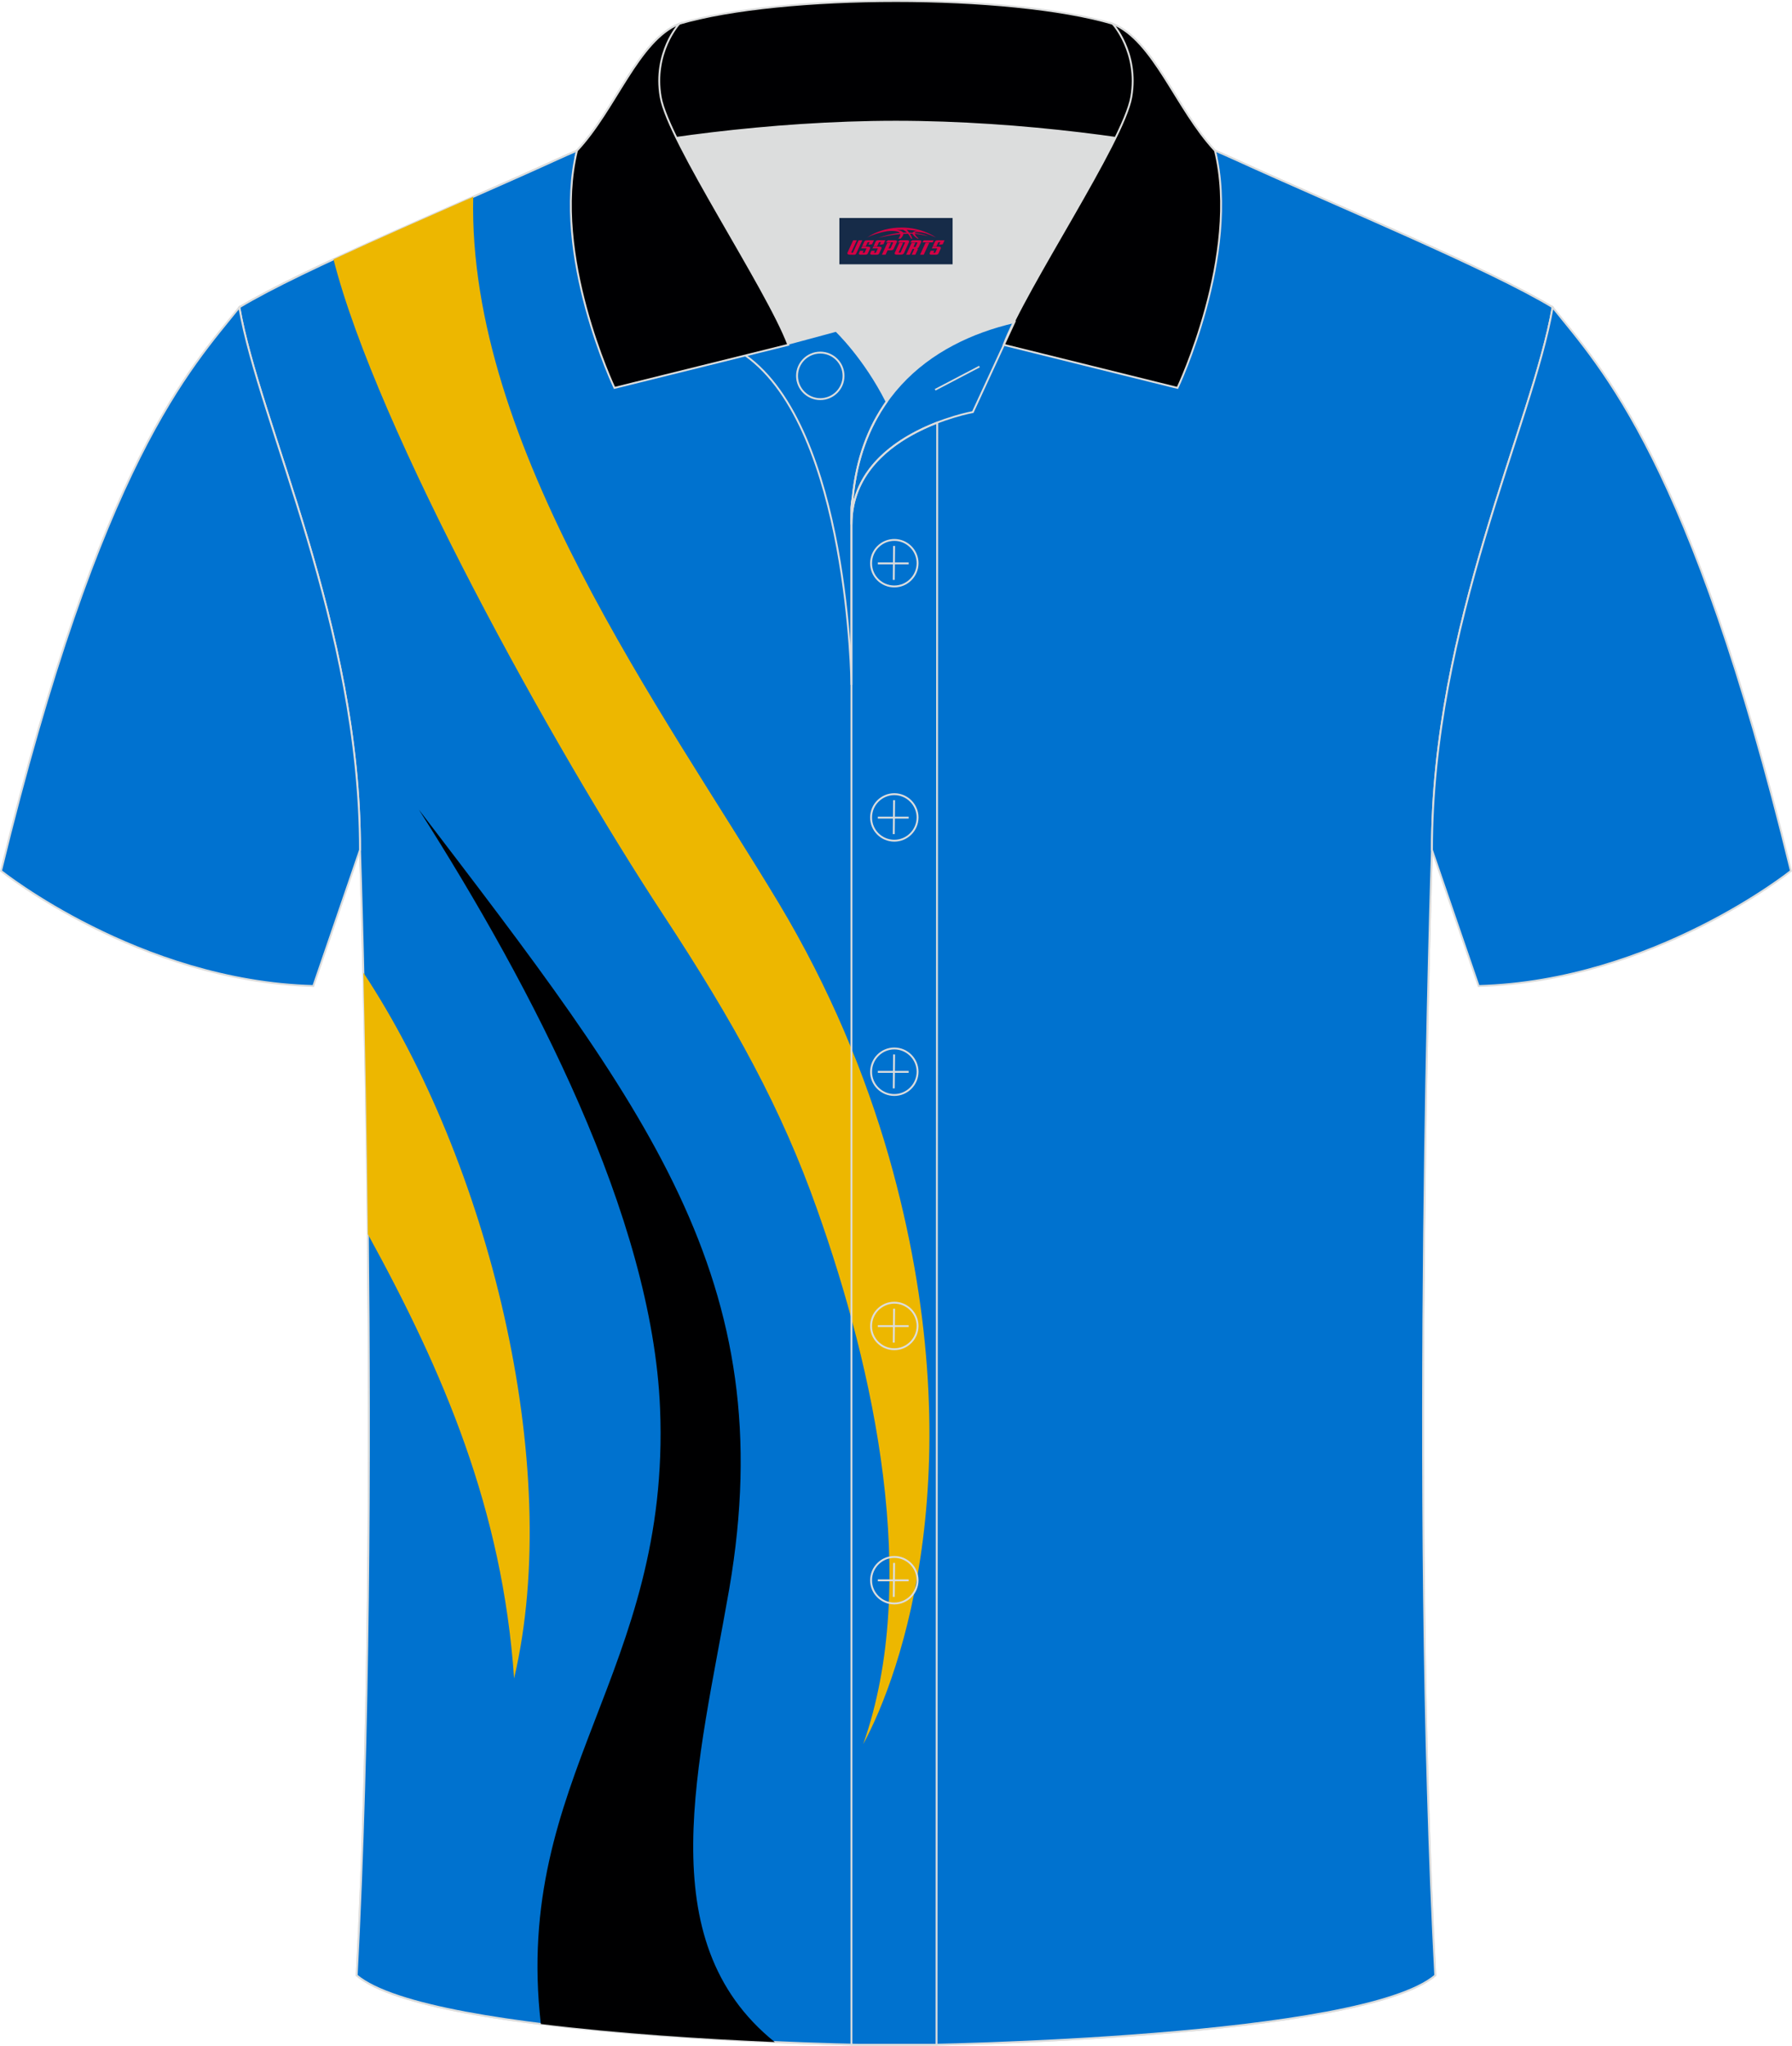
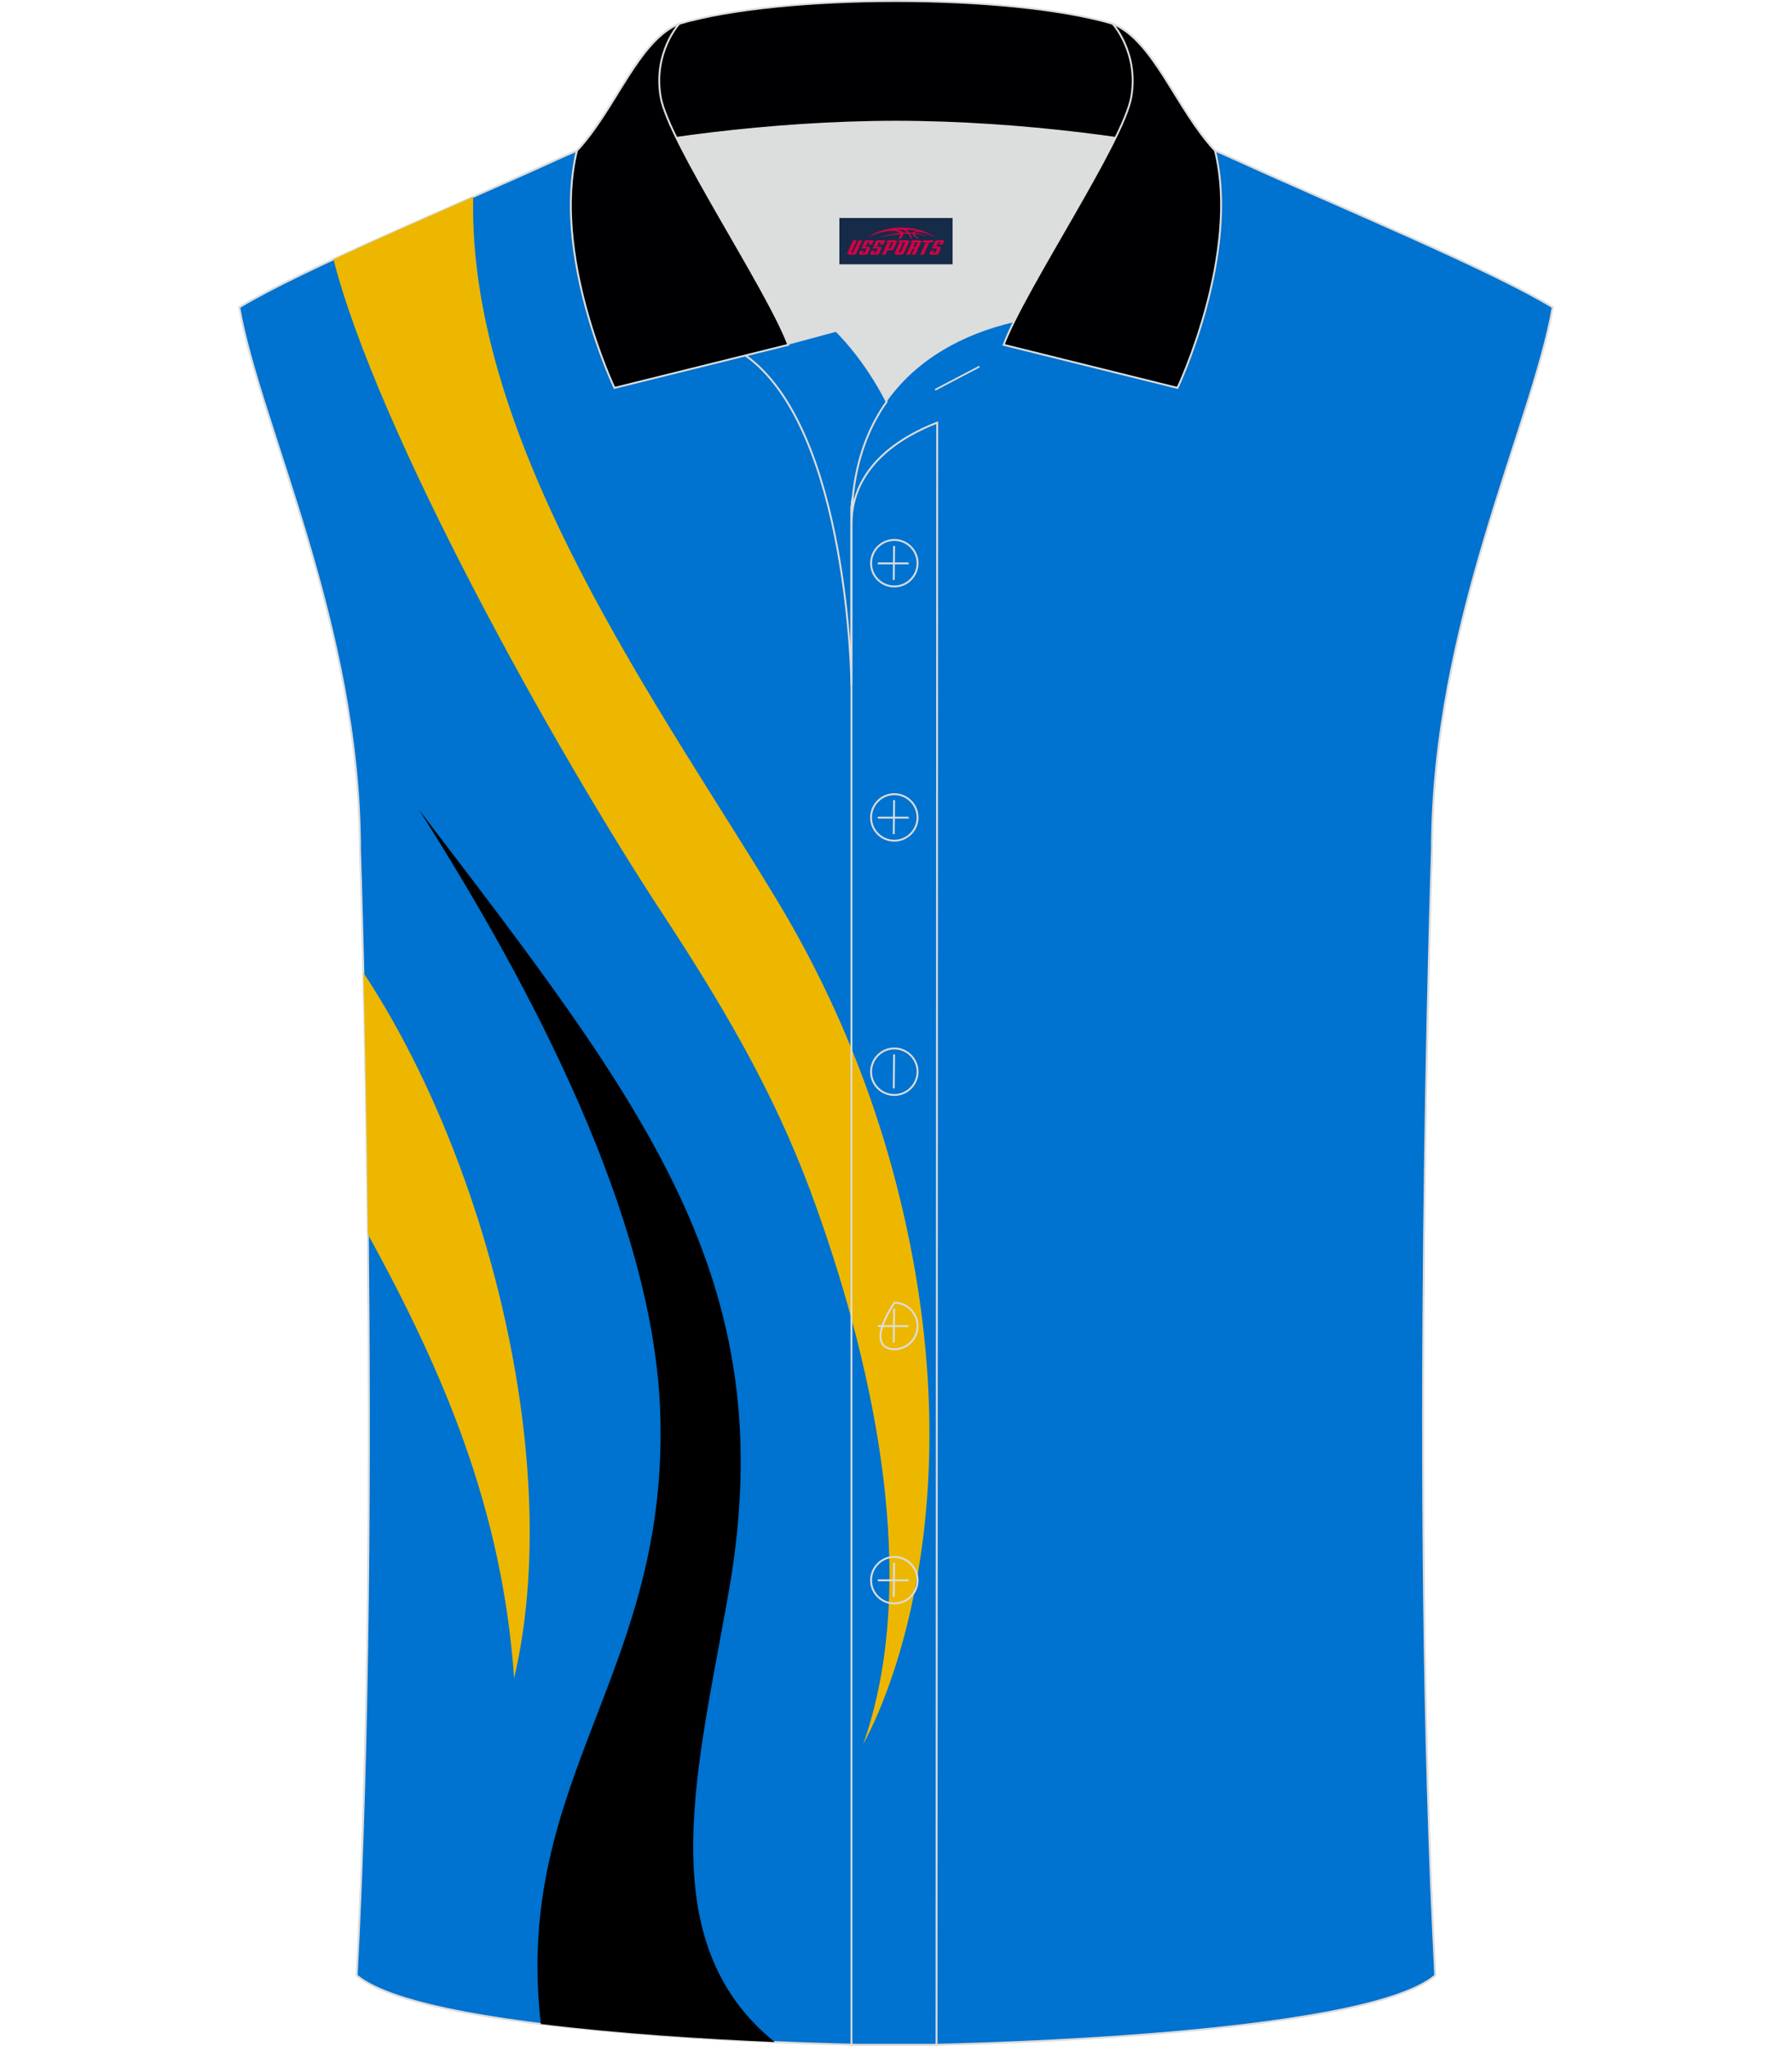
<svg xmlns="http://www.w3.org/2000/svg" version="1.1" id="图层_1" x="0px" y="0px" width="379.8px" height="433.5px" viewBox="0 0 379.95 433.64" enable-background="new 0 0 379.95 433.64" xml:space="preserve">
  <g>
    <path fill-rule="evenodd" clip-rule="evenodd" fill="#0072CF" stroke="#DCDDDD" stroke-width="0.4" stroke-miterlimit="22.926" d="   M76.33,180.12c0,0,4.68,137.15-0.7,238.51c15.6,13.14,104.62,14.84,114.34,14.81c9.72,0.03,98.74-1.67,114.34-14.82   c-5.38-101.36-0.7-238.51-0.7-238.51c0-47.79,21.31-90.25,25.59-115c-13.68-8.25-45.44-21.32-67.38-31.34   c-5.84-2.66-10.73-4.57-15.09-5.94l-113.56-0.01c-4.33,1.37-9.2,3.29-15.06,5.95c-21.94,10.02-53.7,23.09-67.37,31.34   C55.02,89.87,76.33,132.33,76.33,180.12z" />
    <path fill-rule="evenodd" clip-rule="evenodd" fill="#0072CF" stroke="#DCDDDD" stroke-width="0.4" stroke-miterlimit="22.926" d="   M303.61,180.12c0,0-4.68,137.15,0.7,238.51c-15.6,13.14-104.62,14.84-114.34,14.81c-9.72,0.03-98.74-1.67-114.34-14.82   c5.38-101.36,0.7-238.51,0.7-238.51c0-47.79-21.31-90.25-25.59-115c13.68-8.25,45.44-21.32,67.38-31.34   c5.84-2.66,10.73-4.57,15.09-5.94l113.56-0.02c4.33,1.37,9.2,3.29,15.06,5.95c21.95,10.02,53.7,23.08,67.38,31.34   C324.92,89.87,303.61,132.33,303.61,180.12z" />
    <g>
      <path fill-rule="evenodd" clip-rule="evenodd" fill="#EDB700" d="M78,261.55c15.96,29.07,28.54,58.26,31,94.13    c10.68-45.41-5.69-109.85-31.95-149.56C77.39,220.35,77.77,239.57,78,261.55z" />
      <path fill-rule="evenodd" clip-rule="evenodd" fill="#000001" d="M139.95,298.46c2.28,55.95-31.23,78.21-25.28,130.46    c16.48,2.05,34.97,3.2,49.6,3.83c-26.78-21.54-16.11-58.92-9.65-96.04c11.27-65.5-17.76-102.22-65.8-165.13    C112.94,209.39,138.3,257.95,139.95,298.46z" />
      <path fill-rule="evenodd" clip-rule="evenodd" fill="#EDB700" d="M140.47,193.61c15.45,23.49,25.3,41.54,32.75,62.6    c12.19,34.22,21.94,78.95,9.8,113.41c8.06-14.79,23.92-59.62,5.45-124.49c-5.02-17.47-12.52-35.68-23.36-53.76    c-24.54-40.76-65.96-96.91-64.78-149.67c-10.01,4.41-20.47,8.98-29.62,13.24C79.91,91.11,117.52,158.73,140.47,193.61z" />
    </g>
-     <path fill-rule="evenodd" clip-rule="evenodd" fill="#0072D0" stroke="#DCDDDD" stroke-width="0.4" stroke-miterlimit="22.926" d="   M50.74,65.11C40.5,77.91,21.38,97.53,0.22,184.55c0,0,29.19,23.38,66.21,24.4c0,0,7.16-20.82,9.9-28.84l0,0   C76.33,132.33,55.02,89.87,50.74,65.11z" />
-     <path fill-rule="evenodd" clip-rule="evenodd" fill="#0072D0" stroke="#DCDDDD" stroke-width="0.4" stroke-miterlimit="22.926" d="   M329.2,65.11c10.24,12.8,29.36,32.42,50.52,119.44c0,0-29.19,23.38-66.21,24.4c0,0-7.16-20.82-9.9-28.84l0,0   C303.61,132.33,324.92,89.87,329.2,65.11z" />
    <path fill-rule="evenodd" clip-rule="evenodd" fill="#DCDDDD" d="M187.99,85.11c6.44-9.11,16.35-14.37,26.94-16.84   c5.24-10.64,16.09-27.82,21.62-39.14c-26.77-6.52-66.38-6.52-93.15,0c6.43,13.14,20,34.17,23.66,43.71l10.22-2.75   C177.27,70.09,183.27,75.76,187.99,85.11z" />
    <path fill="none" stroke="#DCDDDD" stroke-width="0.4" stroke-miterlimit="10" d="M158.01,75.28l19.26-5.19c0,0,6,5.67,10.72,15.03   c-3.78,5.35-6.37,12.04-7.18,20.26c-0.14,0.74-0.24,1.47-0.28,2.18v3.57v33.98C180.53,145.1,180,90.85,158.01,75.28z" />
    <path fill="none" stroke="#DCDDDD" stroke-width="0.4" stroke-miterlimit="10" d="M180.53,107.56v3.57c0-1.99,0.1-3.91,0.28-5.75   C180.66,106.12,180.57,106.85,180.53,107.56L180.53,107.56z M180.53,111.13v322.2h18.04l0.14-343.78   C191.11,92.48,180.53,98.79,180.53,111.13z" />
    <path fill-rule="evenodd" clip-rule="evenodd" fill="#000002" stroke="#DCDDDD" stroke-width="0.4" stroke-miterlimit="10" d="   M122.05,33.11c13.39-3.26,40.91-7.33,67.91-7.33s54.52,4.07,67.91,7.33l-0.28-1.2c-8.22-8.78-12.93-23.33-21.69-26.89   C224.97,1.8,207.47,0.2,189.97,0.2c-17.51,0-35.01,1.61-45.95,4.82c-8.77,3.57-13.47,18.11-21.69,26.89L122.05,33.11z" />
    <path fill-rule="evenodd" clip-rule="evenodd" fill="#000002" stroke="#DCDDDD" stroke-width="0.4" stroke-miterlimit="10" d="   M144.02,5.02c0,0-5.58,6.05-3.94,15.53c1.63,9.49,22.57,40.53,27.06,52.51l-36.86,9.13c0,0-13.39-28.22-7.95-50.28   C130.56,23.13,135.26,8.59,144.02,5.02z" />
    <path fill-rule="evenodd" clip-rule="evenodd" fill="#000002" stroke="#DCDDDD" stroke-width="0.4" stroke-miterlimit="10" d="   M235.91,5.02c0,0,5.58,6.05,3.95,15.53c-1.63,9.49-22.57,40.53-27.06,52.51l36.86,9.13c0,0,13.39-28.22,7.95-50.28   C249.38,23.13,244.67,8.59,235.91,5.02z" />
-     <path fill="none" stroke="#DCDDDD" stroke-width="0.4" stroke-miterlimit="10" d="M173.92,84.57c2.72,0,4.93-2.21,4.93-4.93   s-2.21-4.93-4.93-4.93c-2.72,0-4.93,2.21-4.93,4.93S171.21,84.57,173.92,84.57z" />
-     <path fill="none" stroke="#DCDDDD" stroke-width="0.4" stroke-miterlimit="10" d="M215.08,68.24l-8.81,19.07   c0,0-25.75,4.58-25.75,23.82C180.53,84.95,196.8,72.44,215.08,68.24z" />
    <line fill="none" stroke="#DCDDDD" stroke-width="0.36" stroke-miterlimit="10" x1="207.67" y1="77.67" x2="198.28" y2="82.59" />
    <g>
      <g>
        <path fill="none" stroke="#DCDDDD" stroke-width="0.402" stroke-miterlimit="10" d="M189.62,124.27c2.71,0,4.93-2.22,4.93-4.93     s-2.23-4.93-4.93-4.93c-2.71,0-4.93,2.22-4.93,4.93C184.67,122.06,186.89,124.27,189.62,124.27z" />
        <line fill="none" stroke="#DCDDDD" stroke-width="0.402" stroke-miterlimit="10" x1="189.57" y1="115.68" x2="189.5" y2="122.88" />
        <line fill="none" stroke="#DCDDDD" stroke-width="0.402" stroke-miterlimit="10" x1="186.12" y1="119.38" x2="192.66" y2="119.38" />
      </g>
      <g>
        <path fill="none" stroke="#DCDDDD" stroke-width="0.402" stroke-miterlimit="10" d="M189.62,178.15c2.71,0,4.93-2.22,4.93-4.93     c0-2.71-2.23-4.93-4.93-4.93c-2.71,0-4.93,2.22-4.93,4.93C184.67,175.94,186.89,178.15,189.62,178.15z" />
        <line fill="none" stroke="#DCDDDD" stroke-width="0.402" stroke-miterlimit="10" x1="189.57" y1="169.56" x2="189.5" y2="176.76" />
        <line fill="none" stroke="#DCDDDD" stroke-width="0.402" stroke-miterlimit="10" x1="186.12" y1="173.26" x2="192.66" y2="173.26" />
      </g>
      <g>
        <path fill="none" stroke="#DCDDDD" stroke-width="0.402" stroke-miterlimit="10" d="M189.62,232.04c2.71,0,4.93-2.22,4.93-4.93     c0-2.71-2.23-4.93-4.93-4.93c-2.71,0-4.93,2.22-4.93,4.93C184.67,229.82,186.89,232.04,189.62,232.04z" />
        <line fill="none" stroke="#DCDDDD" stroke-width="0.402" stroke-miterlimit="10" x1="189.57" y1="223.45" x2="189.5" y2="230.64" />
-         <line fill="none" stroke="#DCDDDD" stroke-width="0.402" stroke-miterlimit="10" x1="186.12" y1="227.14" x2="192.66" y2="227.14" />
      </g>
      <g>
-         <path fill="none" stroke="#DCDDDD" stroke-width="0.402" stroke-miterlimit="10" d="M189.62,285.92c2.71,0,4.93-2.22,4.93-4.93     s-2.23-4.93-4.93-4.93c-2.71,0-4.93,2.22-4.93,4.93C184.67,283.7,186.89,285.92,189.62,285.92z" />
+         <path fill="none" stroke="#DCDDDD" stroke-width="0.402" stroke-miterlimit="10" d="M189.62,285.92c2.71,0,4.93-2.22,4.93-4.93     s-2.23-4.93-4.93-4.93C184.67,283.7,186.89,285.92,189.62,285.92z" />
        <line fill="none" stroke="#DCDDDD" stroke-width="0.402" stroke-miterlimit="10" x1="189.57" y1="277.33" x2="189.5" y2="284.52" />
        <line fill="none" stroke="#DCDDDD" stroke-width="0.402" stroke-miterlimit="10" x1="186.12" y1="281.02" x2="192.66" y2="281.02" />
      </g>
      <g>
        <path fill="none" stroke="#DCDDDD" stroke-width="0.402" stroke-miterlimit="10" d="M189.62,339.8c2.71,0,4.93-2.22,4.93-4.93     s-2.23-4.93-4.93-4.93c-2.71,0-4.93,2.22-4.93,4.93C184.67,337.58,186.89,339.8,189.62,339.8z" />
        <line fill="none" stroke="#DCDDDD" stroke-width="0.402" stroke-miterlimit="10" x1="189.57" y1="331.21" x2="189.5" y2="338.4" />
        <line fill="none" stroke="#DCDDDD" stroke-width="0.402" stroke-miterlimit="10" x1="186.12" y1="334.9" x2="192.66" y2="334.9" />
      </g>
    </g>
  </g>
  <g id="tag_logo">
    <rect y="46.18" fill="#162B48" width="24" height="9.818" x="177.97" />
    <g>
      <path fill="#D30044" d="M193.93,49.37l0.005-0.011c0.131-0.311,1.085-0.262,2.351,0.071c0.715,0.24,1.44,0.54,2.193,0.9    c-0.218-0.147-0.447-0.289-0.682-0.42l0.011,0.005l-0.011-0.005c-1.478-0.845-3.218-1.418-5.1-1.62    c-1.282-0.115-1.658-0.082-2.411-0.055c-2.449,0.142-4.68,0.905-6.458,2.095c1.26-0.638,2.722-1.075,4.195-1.336    c1.467-0.18,2.476-0.033,2.771,0.344c-1.691,0.175-3.469,0.633-4.555,1.075c1.156-0.338,2.967-0.665,4.647-0.813    c0.016,0.251-0.115,0.567-0.415,0.96h0.475c0.376-0.382,0.584-0.725,0.595-1.004c0.333-0.022,0.66-0.033,0.971-0.033    C192.76,49.81,192.97,50.16,193.17,50.55h0.262c-0.125-0.344-0.295-0.687-0.518-1.036c0.207,0,0.393,0.005,0.567,0.011    c0.104,0.267,0.496,0.66,1.058,1.025h0.245c-0.442-0.365-0.753-0.753-0.835-1.004c1.047,0.065,1.696,0.224,2.885,0.513    C195.75,49.63,195.01,49.46,193.93,49.37z M191.49,49.28c-0.164-0.295-0.655-0.485-1.402-0.551    c0.464-0.033,0.922-0.055,1.364-0.055c0.311,0.147,0.589,0.344,0.84,0.589C192.03,49.26,191.76,49.27,191.49,49.28z M193.47,49.33c-0.224-0.016-0.458-0.027-0.715-0.044c-0.147-0.202-0.311-0.398-0.502-0.6c0.082,0,0.164,0.005,0.24,0.011    c0.72,0.033,1.429,0.125,2.138,0.273C193.96,48.93,193.58,49.09,193.47,49.33z" />
      <path fill="#D30044" d="M180.89,50.91L179.72,53.46C179.54,53.83,179.81,53.97,180.29,53.97l0.873,0.005    c0.115,0,0.251-0.049,0.327-0.175l1.342-2.891H182.05L180.83,53.54H180.66c-0.147,0-0.185-0.033-0.147-0.125l1.156-2.504H180.89L180.89,50.91z M182.75,52.26h1.271c0.36,0,0.584,0.125,0.442,0.425L183.99,53.72C183.89,53.94,183.62,53.97,183.39,53.97H182.47c-0.267,0-0.442-0.136-0.349-0.333l0.235-0.513h0.742L182.92,53.5C182.9,53.55,182.94,53.56,183,53.56h0.18    c0.082,0,0.125-0.016,0.147-0.071l0.376-0.813c0.011-0.022,0.011-0.044-0.055-0.044H182.58L182.75,52.26L182.75,52.26z M183.57,52.19h-0.78l0.475-1.025c0.098-0.218,0.338-0.256,0.578-0.256H185.29L184.9,51.75L184.12,51.87l0.262-0.562H184.09c-0.082,0-0.12,0.016-0.147,0.071L183.57,52.19L183.57,52.19z M185.16,52.26L184.99,52.63h1.069c0.06,0,0.06,0.016,0.049,0.044    L185.73,53.49C185.71,53.54,185.67,53.56,185.59,53.56H185.41c-0.055,0-0.104-0.011-0.082-0.06l0.175-0.376H184.76L184.53,53.64C184.43,53.83,184.61,53.97,184.88,53.97h0.916c0.24,0,0.502-0.033,0.605-0.251l0.475-1.031c0.142-0.3-0.082-0.425-0.442-0.425H185.16L185.16,52.26z M185.97,52.19l0.371-0.818c0.022-0.055,0.06-0.071,0.147-0.071h0.295L186.52,51.86l0.791-0.115l0.387-0.845H186.25c-0.24,0-0.48,0.038-0.578,0.256L185.2,52.19L185.97,52.19L185.97,52.19z M188.37,52.65h0.278c0.087,0,0.153-0.022,0.202-0.115    l0.496-1.075c0.033-0.076-0.011-0.12-0.125-0.12H187.82l0.431-0.431h1.522c0.355,0,0.485,0.153,0.393,0.355l-0.676,1.445    c-0.06,0.125-0.175,0.333-0.644,0.327l-0.649-0.005L187.76,53.97H186.98l1.178-2.558h0.785L188.37,52.65L188.37,52.65z     M190.96,53.46c-0.022,0.049-0.06,0.076-0.142,0.076h-0.191c-0.082,0-0.109-0.027-0.082-0.076l0.944-2.051h-0.785l-0.987,2.138    c-0.125,0.273,0.115,0.415,0.453,0.415h0.72c0.327,0,0.649-0.071,0.769-0.322l1.085-2.384c0.093-0.202-0.06-0.355-0.415-0.355    h-1.533l-0.431,0.431h1.38c0.115,0,0.164,0.033,0.131,0.104L190.96,53.46L190.96,53.46z M193.68,52.33h0.278    c0.087,0,0.158-0.022,0.202-0.115l0.344-0.753c0.033-0.076-0.011-0.12-0.125-0.12h-1.402l0.425-0.431h1.527    c0.355,0,0.485,0.153,0.393,0.355l-0.529,1.124c-0.044,0.093-0.147,0.18-0.393,0.18c0.224,0.011,0.256,0.158,0.175,0.327    l-0.496,1.075h-0.785l0.54-1.167c0.022-0.055-0.005-0.087-0.104-0.087h-0.235L192.91,53.97h-0.785l1.178-2.558h0.785L193.68,52.33L193.68,52.33z M196.25,51.42L195.07,53.97h0.785l1.184-2.558H196.25L196.25,51.42z M197.76,51.35l0.202-0.431h-2.1l-0.295,0.431    H197.76L197.76,51.35z M197.74,52.26h1.271c0.36,0,0.584,0.125,0.442,0.425l-0.475,1.031c-0.104,0.218-0.371,0.251-0.605,0.251    h-0.916c-0.267,0-0.442-0.136-0.349-0.333l0.235-0.513h0.742L197.91,53.5c-0.022,0.049,0.022,0.06,0.082,0.06h0.18    c0.082,0,0.125-0.016,0.147-0.071l0.376-0.813c0.011-0.022,0.011-0.044-0.049-0.044h-1.069L197.74,52.26L197.74,52.26z     M198.55,52.19H197.77l0.475-1.025c0.098-0.218,0.338-0.256,0.578-0.256h1.451l-0.387,0.845l-0.791,0.115l0.262-0.562h-0.295    c-0.082,0-0.12,0.016-0.147,0.071L198.55,52.19z" />
    </g>
  </g>
</svg>